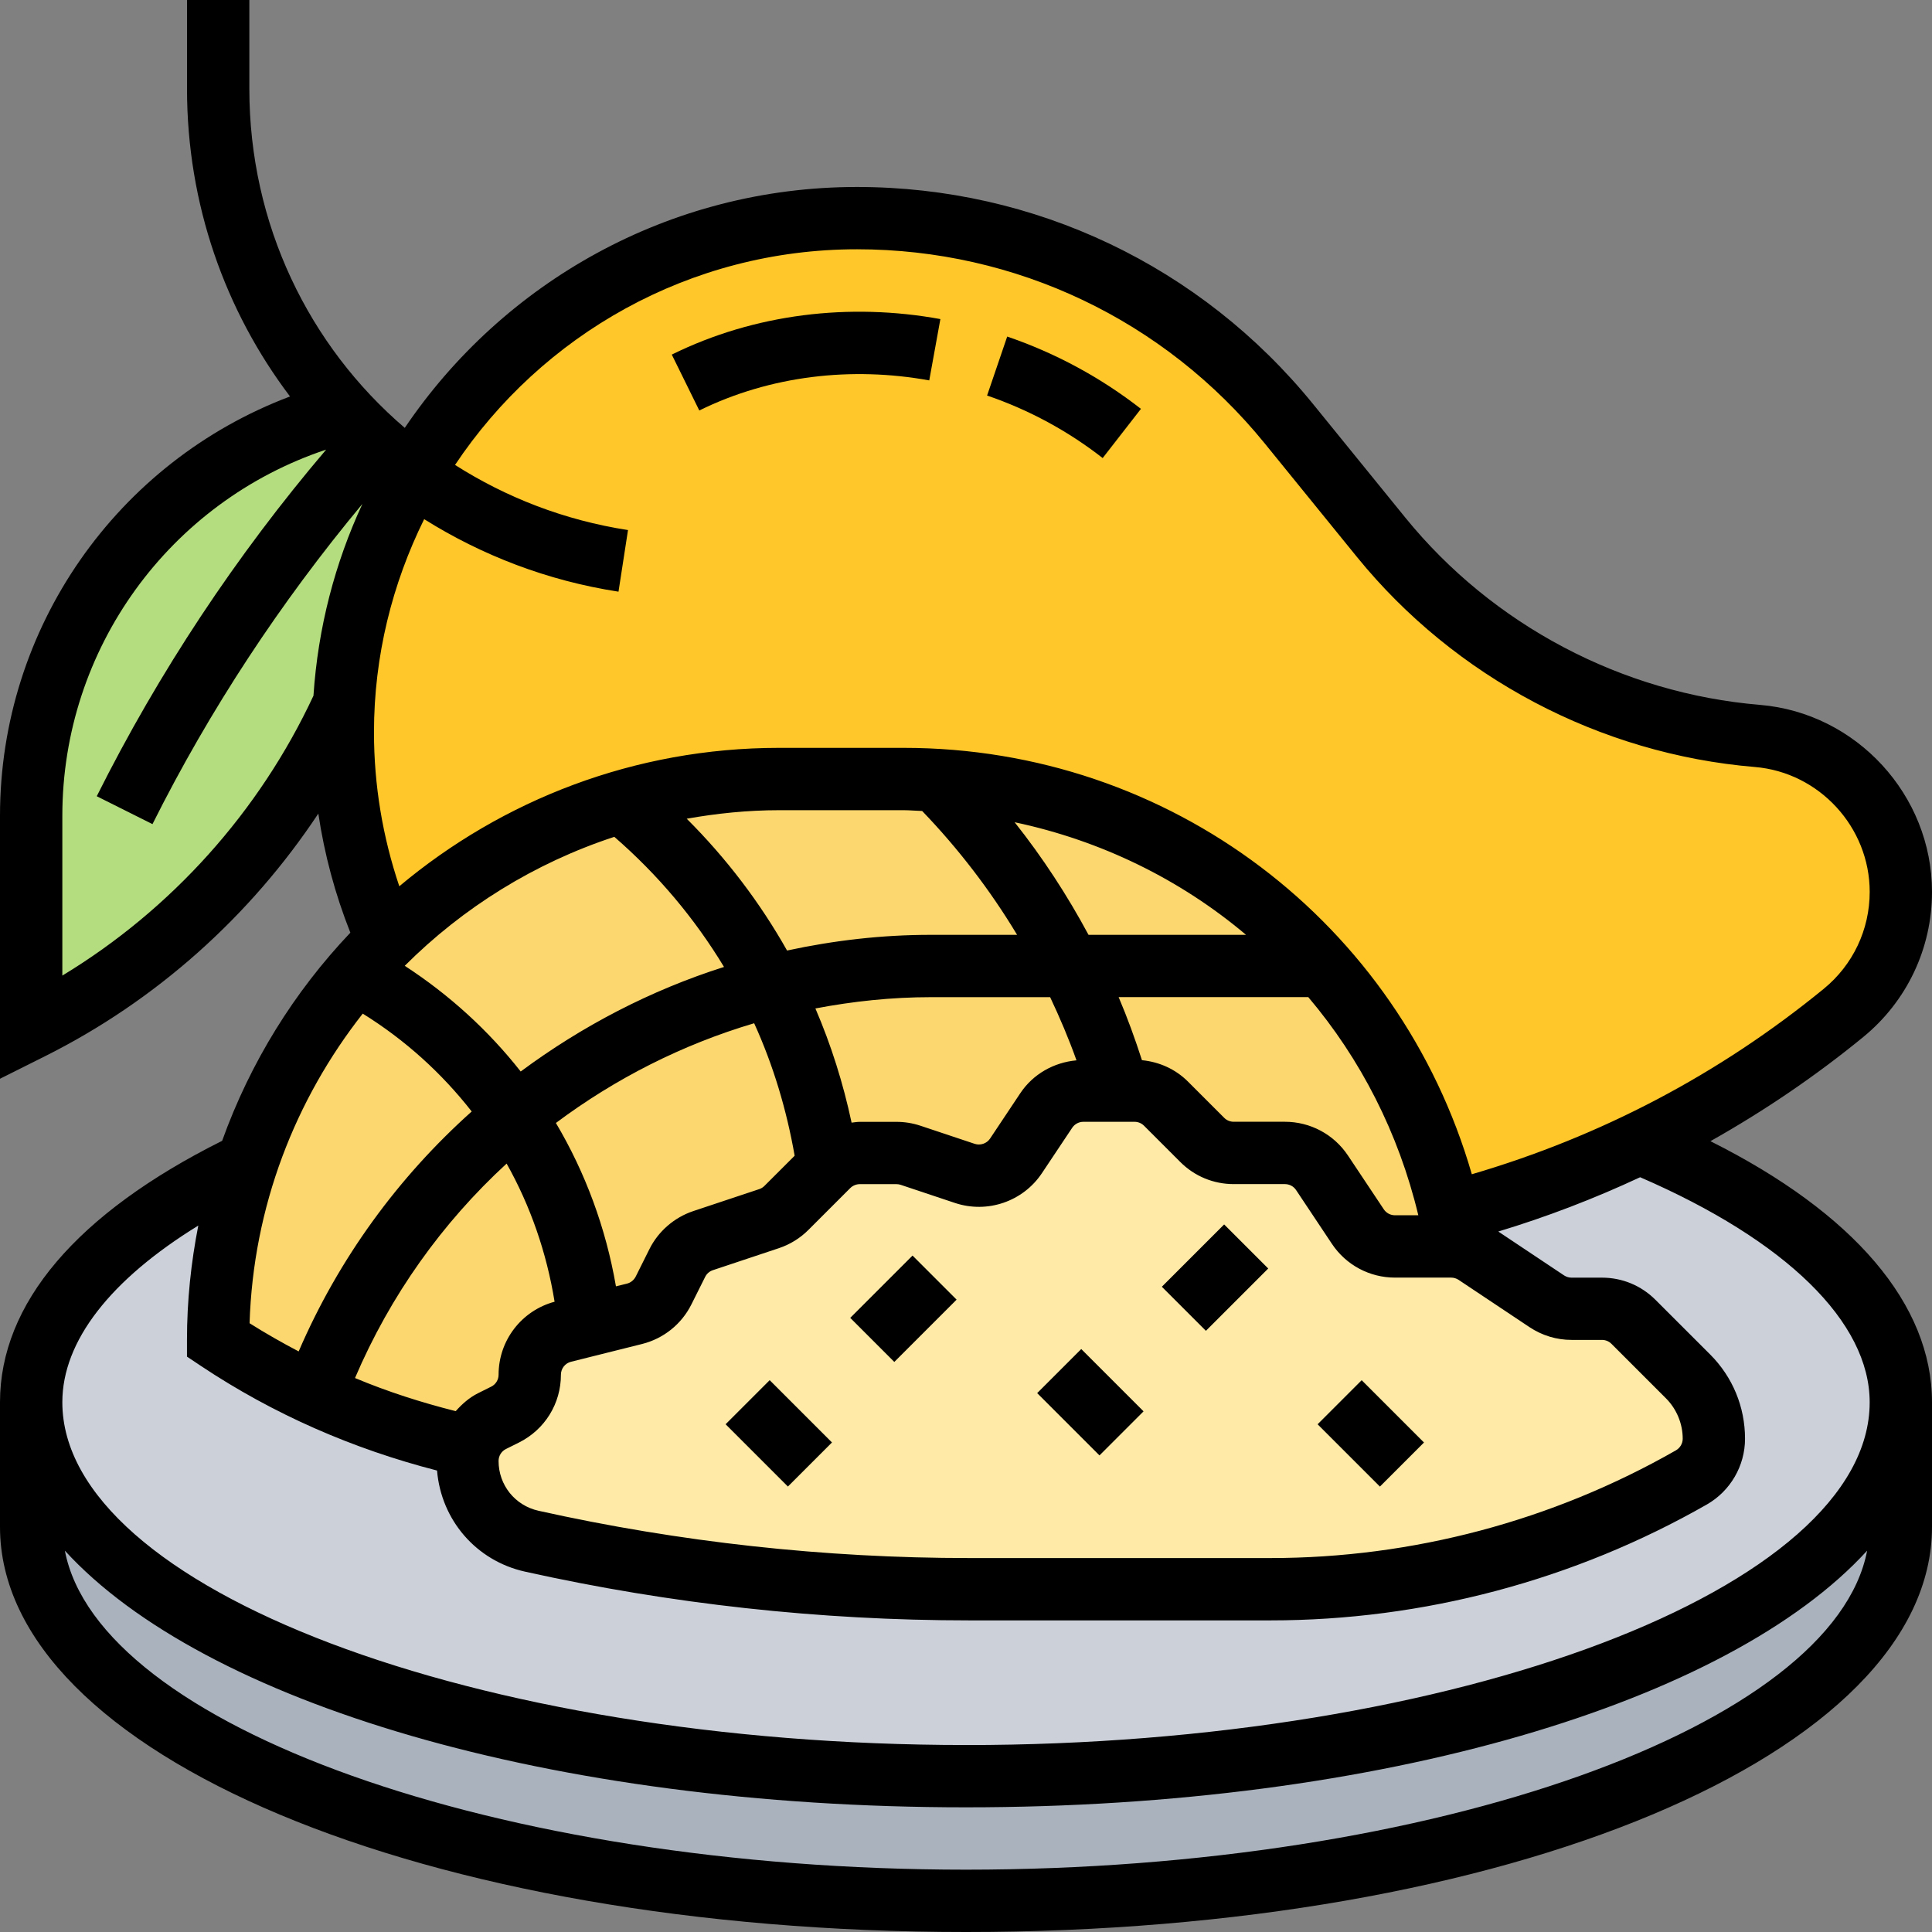
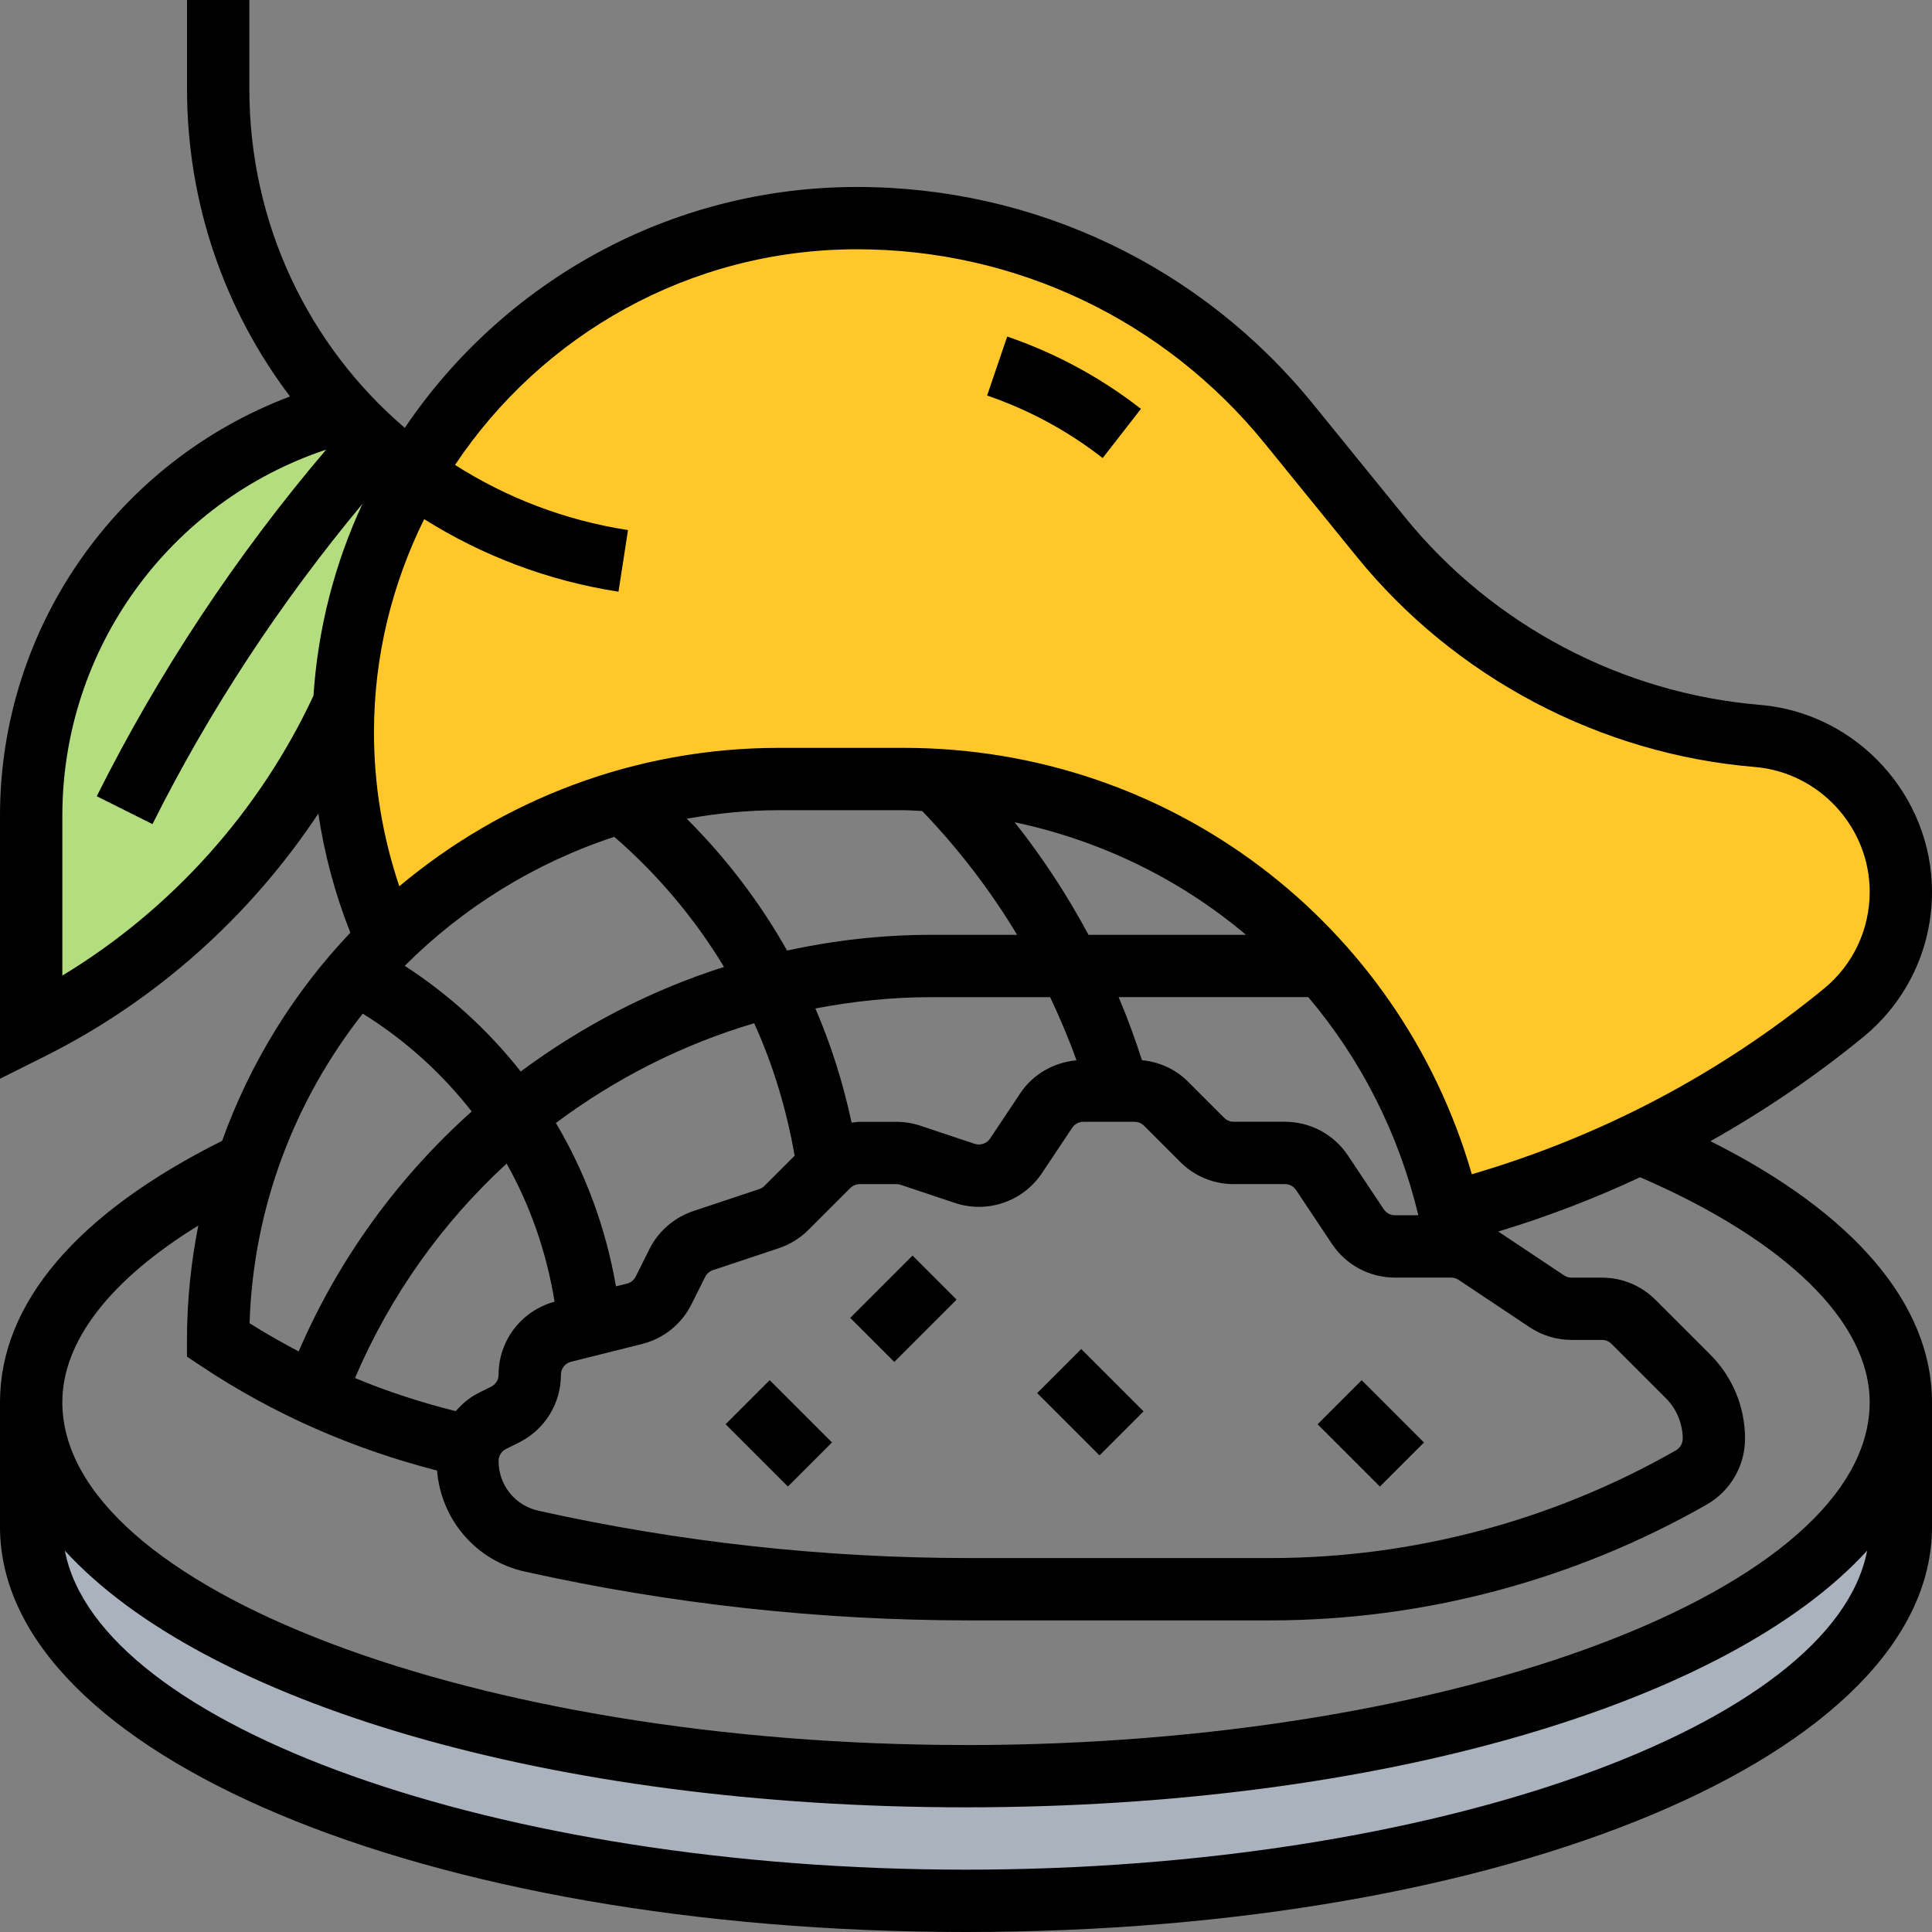
<svg xmlns="http://www.w3.org/2000/svg" id="_x33_0" viewBox="0 0 512 512">
  <rect x="0" y="0" width="512" height="512" fill="#808080" stroke="none" />
  <defs>
    <style>.cls-1{fill:#ffc729;}.cls-2{fill:#aab2bd;}.cls-3{fill:#ffeaa7;}.cls-4{fill:#ccd1d9;}.cls-5{fill:#b4dd7f;}.cls-6{fill:#fcd770;}</style>
  </defs>
  <path class="cls-2" d="M503.74,371.61v33.03c0,54.75-110.91,99.1-247.74,99.1S8.26,459.4,8.26,404.65v-33.03c0,54.75,110.91,99.1,247.74,99.1s247.74-44.35,247.74-99.1Z" />
-   <path class="cls-4" d="M123.87,387.14c0,10.24,7.1,19.08,17.09,21.31,37.99,8.42,76.88,12.72,115.86,12.72h79.86c39.14,0,77.54-10.24,111.57-29.65,3.72-2.06,5.95-6.03,5.95-10.24,0-6.19-2.48-12.14-6.85-16.52l-14.45-14.45c-2.23-2.23-5.2-3.47-8.34-3.47h-8.09c-2.31,0-4.62-.66-6.52-1.98l-18.83-12.55c-1.49-1.07-3.22-1.65-5.04-1.82v-.08c-.5-3.06-1.07-6.03-1.82-8.92h.08c17.26-4.54,34.11-10.74,50.21-18.58,42.86,17.84,69.2,42.03,69.2,68.71,0,54.75-110.91,99.1-247.74,99.1S8.26,426.36,8.26,371.61c0-24.03,21.39-46.08,57.06-63.26-4.87,14.7-7.51,30.39-7.51,46.74,20.4,13.54,43.02,23.21,66.64,28.41-.41,1.16-.58,2.39-.58,3.63h0Z" />
  <path class="cls-5" d="M99.1,117.02c3.22,2.97,6.69,5.78,10.24,8.42-10.65,18.25-17.18,39.23-18.33,61.52v.08c-8.34,18.17-19.74,34.85-33.69,49.38-13.87,14.53-30.39,26.84-49.05,36.09v-56.32c0-50.7,34.44-94.55,82.83-107.11,2.56,2.73,5.2,5.45,8.01,7.93Z" />
  <path class="cls-1" d="M109.34,125.44c5.95-10.16,13.13-19.49,21.39-27.75,24.69-24.61,58.71-39.89,96.37-39.89,44.43,0,86.46,19.98,114.46,54.5l24.44,30.06c12.39,15.19,27.5,27.58,44.51,36.5,16.93,8.92,35.76,14.53,55.25,16.19,10.74.83,20.23,5.78,27.09,13.21,6.77,7.43,10.9,17.34,10.9,28.08,0,12.47-5.62,24.2-15.19,32.12-16.68,13.63-34.85,25.19-54.01,34.44-16.1,7.85-32.95,14.04-50.21,18.58h-.08c-15.19-65.9-74.24-115.03-144.76-115.03h-33.03c-40.55,0-77.21,16.27-104.05,42.53-7.43-16.76-11.56-35.34-11.56-54.92,0-2.31.08-4.71.17-7.02v-.08c1.16-22.3,7.68-43.27,18.33-61.52h0Z" />
-   <path class="cls-6" d="M384.25,321.49c.74,2.89,1.32,5.86,1.82,8.92v.08c-.5-.17-.99-.17-1.49-.17h-14.86c-3.96,0-7.68-1.98-9.83-5.29l-9.58-14.2c-2.15-3.3-5.86-5.29-9.83-5.29h-13.54c-3.14,0-6.11-1.24-8.34-3.47l-9.58-9.58c-2.23-2.23-5.2-3.47-8.34-3.47h-13.54c-3.96,0-7.68,1.98-9.83,5.29l-8.01,11.97c-2.97,4.46-8.51,6.36-13.63,4.62l-14.37-4.79c-1.24-.41-2.48-.58-3.72-.58h-9.74c-3.14,0-6.11,1.24-8.34,3.47l-11.07,11.07c-1.32,1.32-2.89,2.31-4.62,2.89l-17.51,5.78c-2.97.99-5.45,3.14-6.77,5.95l-3.72,7.27c-1.49,3.14-4.29,5.37-7.68,6.19l-18.83,4.71c-5.2,1.32-8.92,6.03-8.92,11.48,0,4.46-2.56,8.51-6.52,10.57l-3.47,1.65c-2.81,1.49-4.95,3.96-5.95,6.94-23.62-5.2-46.25-14.86-66.64-28.41,0-16.35,2.64-32.04,7.51-46.74,7.35-22.3,19.82-42.2,36.01-58.38.33-.33.66-.66,1.07-.99,26.84-26.26,63.5-42.53,104.05-42.53h33.03c70.52,0,129.57,49.14,144.76,115.03h0Z" />
-   <path class="cls-3" d="M326.94,305.55h13.54c3.96,0,7.68,1.98,9.83,5.29l9.58,14.2c2.15,3.3,5.86,5.29,9.83,5.29h14.86c.5,0,.99,0,1.49.17,1.82.17,3.55.74,5.04,1.82l18.83,12.55c1.9,1.32,4.21,1.98,6.52,1.98h8.09c3.14,0,6.11,1.24,8.34,3.47l14.45,14.45c4.38,4.38,6.85,10.32,6.85,16.52,0,4.21-2.23,8.18-5.95,10.24-34.02,19.41-72.42,29.65-111.57,29.65h-79.86c-38.98,0-77.87-4.29-115.86-12.72-9.99-2.23-17.09-11.07-17.09-21.31,0-1.24.17-2.48.58-3.63.99-2.97,3.14-5.45,5.95-6.94l3.47-1.65c3.96-2.06,6.52-6.11,6.52-10.57,0-5.45,3.72-10.16,8.92-11.48l18.83-4.71c3.39-.83,6.19-3.06,7.68-6.19l3.72-7.27c1.32-2.81,3.8-4.95,6.77-5.95l17.51-5.78c1.73-.58,3.3-1.57,4.62-2.89l11.07-11.07c2.23-2.23,5.2-3.47,8.34-3.47h9.74c1.24,0,2.48.17,3.72.58l14.37,4.79c5.12,1.73,10.65-.17,13.63-4.62l8.01-11.97c2.15-3.3,5.86-5.29,9.83-5.29h13.54c3.14,0,6.11,1.24,8.34,3.47l9.58,9.58c2.23,2.23,5.2,3.47,8.34,3.47h0Z" />
-   <path d="M246.26,100.81l2.95-16.25c-24.06-4.39-49.22-1.42-71.18,9.41l7.29,14.81c18.81-9.25,40.36-11.7,60.94-7.97Z" />
  <path d="M302.36,108.35c-10.69-8.32-22.61-14.77-35.44-19.16l-5.33,15.63c11.08,3.79,21.39,9.36,30.63,16.57l10.14-13.04Z" />
  <path d="M453.29,302.42c14.16-7.97,27.7-17.13,40.47-27.58,11.59-9.48,18.24-23.51,18.24-38.48,0-25.66-20.03-47.43-45.59-49.56-36.58-3.05-70.84-21.14-93.99-49.63l-24.44-30.09c-29.71-36.56-73.77-57.53-120.87-57.53-49.83,0-93.85,25.36-119.84,63.84-25.44-21.77-41.19-54-41.19-89.88V0h-16.52v23.51c0,30.6,10.11,58.85,27.3,81.56C31.04,122.35,0,166.33,0,216.2v69.68l11.95-5.98c29.4-14.7,54.35-37.06,72.41-64.29,1.62,10.81,4.44,21.36,8.49,31.56-14.9,15.68-26.53,34.41-33.98,55.16C20.37,321.56,0,345.46,0,371.61v33.03C0,464.85,112.45,512,256,512s256-47.15,256-107.35v-33.03c0-25.95-20.72-50.16-58.71-69.19h0ZM227.1,66.06c42.12,0,81.49,18.75,108.05,51.43l24.44,30.09c25.98,31.97,64.41,52.26,105.45,55.68,17.07,1.41,30.45,15.95,30.45,33.09,0,10-4.43,19.37-12.18,25.7-27.71,22.66-59.06,39.11-93.26,49.14-19.18-66.43-79.77-113-150.56-113h-33.03c-38.28,0-73.37,13.82-100.64,36.68-4.41-13.1-6.71-26.76-6.71-40.81,0-20.28,4.87-39.42,13.3-56.48,15.25,9.56,32.6,16.31,51.5,19.22l2.52-16.33c-16.85-2.59-32.31-8.65-45.84-17.26,22.97-34.42,62.13-57.15,106.52-57.15h0ZM120.77,373.97c-9.13-2.3-18.06-5.16-26.69-8.78,9.36-21.92,23.15-41.18,40.18-56.83,6.29,11.21,10.59,23.54,12.71,36.61-8.75,2.36-14.84,10.25-14.84,19.34,0,1.35-.75,2.57-1.96,3.17l-3.47,1.73c-2.35,1.18-4.25,2.87-5.93,4.76h0ZM163.23,340.88c-2.68-15.5-8.11-30.13-15.91-43.28,15.75-11.78,33.51-20.79,52.54-26.43,5.05,11.1,8.59,22.89,10.73,35.11l-8.02,8.01c-.38.38-.85.67-1.37.84l-17.5,5.83c-5.01,1.68-9.24,5.34-11.59,10.06l-3.64,7.29c-.47.92-1.3,1.6-2.3,1.86l-2.93.72ZM225.68,297.51c-2.23-10.45-5.42-20.57-9.59-30.26,9.97-1.89,20.17-2.99,30.54-2.99h31.67c2.58,5.47,4.95,11.03,6.98,16.74-6.01.55-11.5,3.63-14.89,8.71l-8.01,12.02c-.88,1.33-2.58,1.89-4.07,1.4l-14.41-4.81c-2.05-.68-4.19-1.02-6.33-1.02h-9.71c-.73,0-1.45.13-2.17.21ZM302.63,280.96c-1.83-5.66-3.85-11.25-6.18-16.71h50.26c13.82,16.32,23.93,35.97,29.16,57.81h-6.19c-1.2,0-2.3-.59-2.96-1.58l-9.5-14.26c-3.73-5.6-9.98-8.94-16.71-8.94h-13.57c-.94,0-1.84-.37-2.51-1.04l-9.6-9.6c-3.31-3.31-7.61-5.23-12.21-5.68h0ZM288.47,247.74c-5.64-10.5-12.17-20.5-19.58-29.84,22.95,4.86,43.95,15.18,61.32,29.84h-41.74ZM244.38,214.92c9.6,9.98,18.05,20.99,25.16,32.82h-22.9c-12.97,0-25.69,1.49-38.06,4.16-7.18-12.74-16.12-24.49-26.59-34.93,7.95-1.41,16.1-2.26,24.46-2.26h33.03c1.65,0,3.26.17,4.9.21h0ZM162.8,221.77c11.54,10.01,21.31,21.64,29.07,34.48-19.46,6.18-37.62,15.65-53.88,27.71-8.53-10.85-18.89-20.31-30.73-28.01,15.41-15.41,34.36-27.23,55.54-34.18ZM125.01,294.55c-19.43,17.37-35.23,38.92-45.86,63.59-4.42-2.33-8.77-4.79-13.01-7.47.97-30.93,12.1-59.27,29.99-82.05,11.25,6.99,20.93,15.77,28.88,25.94ZM134.09,384l3.47-1.73c6.84-3.43,11.09-10.31,11.09-17.95,0-1.64,1.11-3.05,2.68-3.44l18.83-4.71c5.69-1.43,10.46-5.25,13.07-10.49l3.65-7.3c.41-.83,1.16-1.48,2.04-1.77l17.49-5.83c2.95-.98,5.67-2.67,7.84-4.85l11.08-11.08c.69-.67,1.59-1.04,2.53-1.04h9.71c.39,0,.77.06,1.12.18l14.4,4.81c8.6,2.86,18.04-.4,23.04-7.91l8.01-12.01c.66-.99,1.77-1.59,2.96-1.59h13.57c.94,0,1.84.37,2.51,1.04l9.6,9.6c3.78,3.79,8.82,5.87,14.17,5.87h13.57c1.2,0,2.3.59,2.96,1.58l9.5,14.26c3.73,5.6,9.98,8.94,16.71,8.94h14.88c.7,0,1.38.21,1.97.59l18.82,12.55c3.31,2.2,7.16,3.37,11.13,3.37h8.06c.94,0,1.84.37,2.51,1.04l14.48,14.48c2.79,2.81,4.4,6.7,4.4,10.66,0,1.27-.69,2.44-1.79,3.08-32.68,18.68-69.85,28.55-107.48,28.55h-79.81c-38.33,0-76.73-4.21-114.13-12.53-6.25-1.39-10.6-6.81-10.6-13.2,0-1.35.75-2.57,1.96-3.17h0ZM16.52,258.54v-42.35c0-44.3,28.43-83.21,69.92-97.04-23.85,28.05-44.32,58.93-60.8,91.86l14.77,7.39c15.17-30.33,33.94-58.79,55.63-84.86-7.26,15.65-11.77,32.78-12.97,50.83-14.34,30.74-37.65,56.67-66.55,74.17ZM256,495.48c-124.23,0-229.95-38.11-238.81-84.54,36.7,40.18,128.55,68.02,238.81,68.02s202.12-27.84,238.81-68.02c-8.87,46.43-114.58,84.54-238.81,84.54h0ZM256,462.45c-129.82,0-239.48-41.6-239.48-90.84,0-16.23,12.77-32.5,36.03-46.82-1.93,9.82-3,19.93-3,30.31v4.42l3.67,2.45c19.23,12.82,40.3,22.01,62.6,27.74,1.09,13.06,10.31,23.9,23.31,26.79,38.58,8.58,78.18,12.92,117.72,12.92h79.81c40.51,0,80.51-10.63,115.68-30.72,6.23-3.57,10.11-10.24,10.11-17.42,0-8.43-3.28-16.37-9.25-22.34l-14.49-14.48c-3.79-3.79-8.83-5.87-14.18-5.87h-8.06c-.7,0-1.38-.21-1.97-.59l-17.44-11.63c12.93-3.91,25.47-8.73,37.59-14.39,38.68,16.75,60.83,38.37,60.83,59.64,0,49.23-109.67,90.84-239.48,90.84h0Z" />
  <path d="M225.32,349.25l16.51-16.51,11.68,11.68-16.51,16.51-11.68-11.68Z" />
  <path d="M274.86,369.19l11.68-11.68,16.51,16.51-11.68,11.68-16.51-16.51Z" />
-   <path d="M307.9,341l16.51-16.51,11.68,11.68-16.51,16.51-11.68-11.68Z" />
  <path d="M349.18,377.45l11.68-11.68,16.51,16.51-11.68,11.68-16.51-16.51Z" />
-   <path d="M192.29,377.44l11.68-11.68,16.51,16.51-11.68,11.68-16.51-16.51Z" />
+   <path d="M192.29,377.44l11.68-11.68,16.51,16.51-11.68,11.68-16.51-16.51" />
</svg>